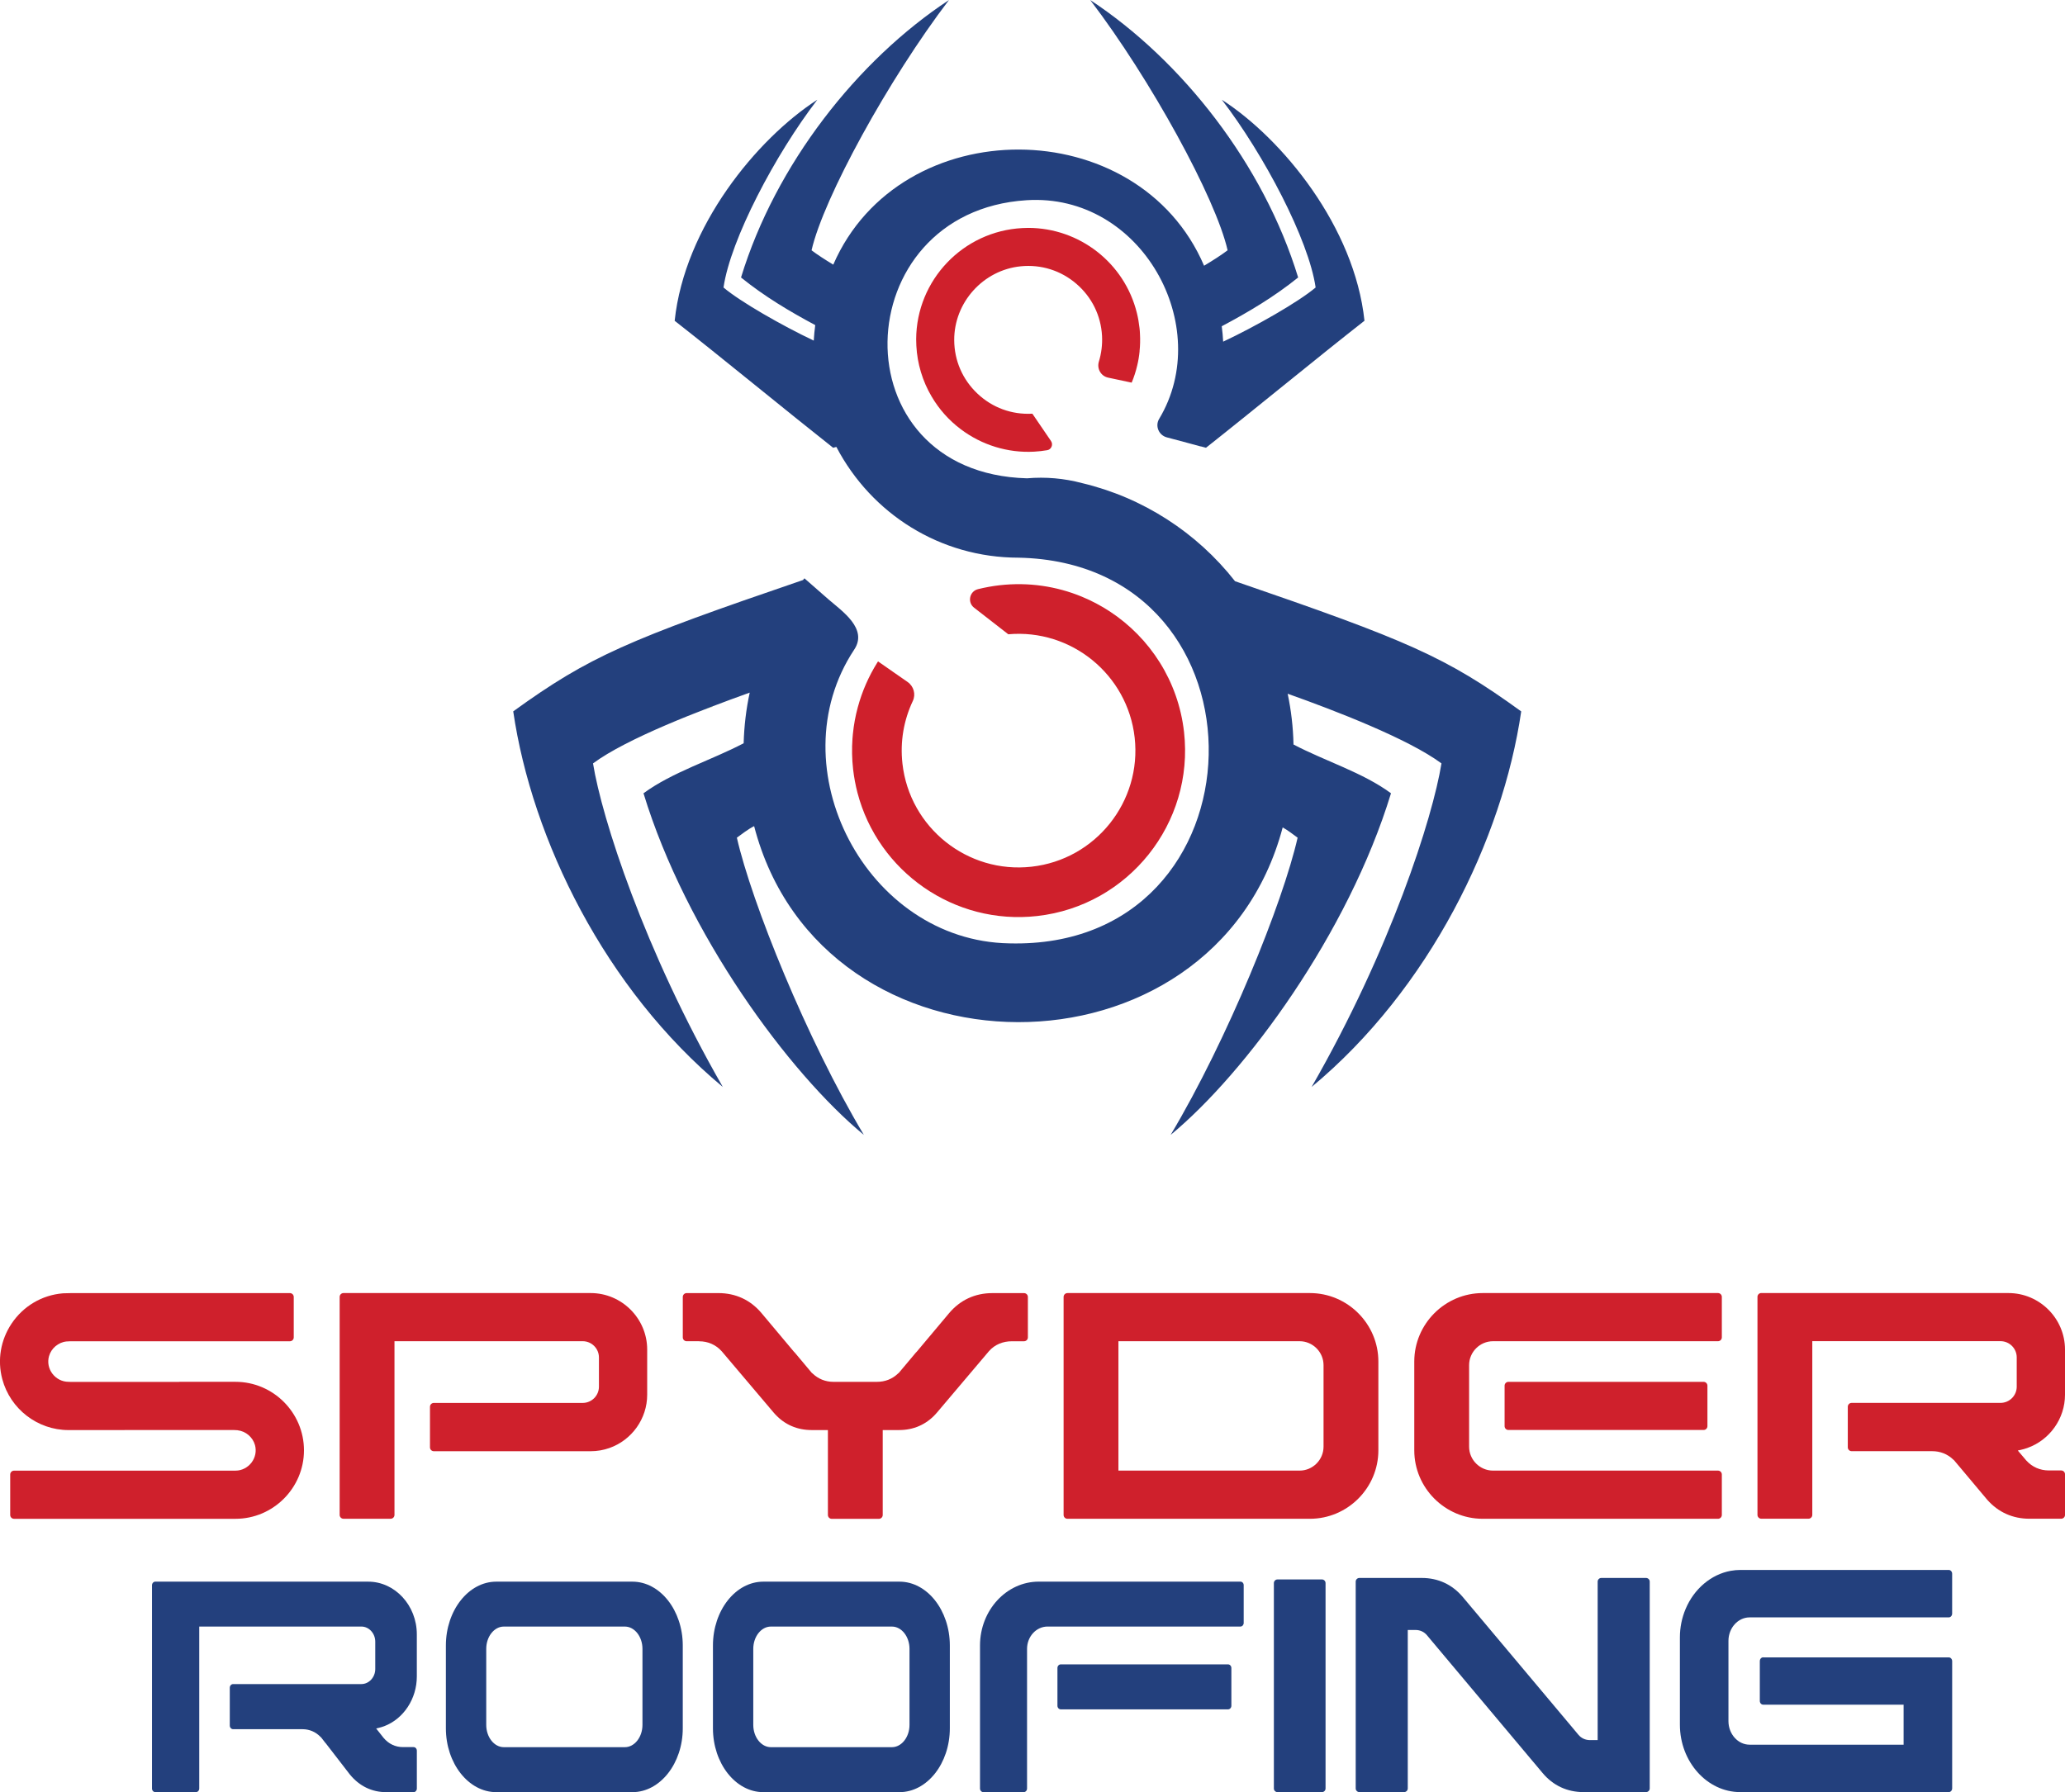
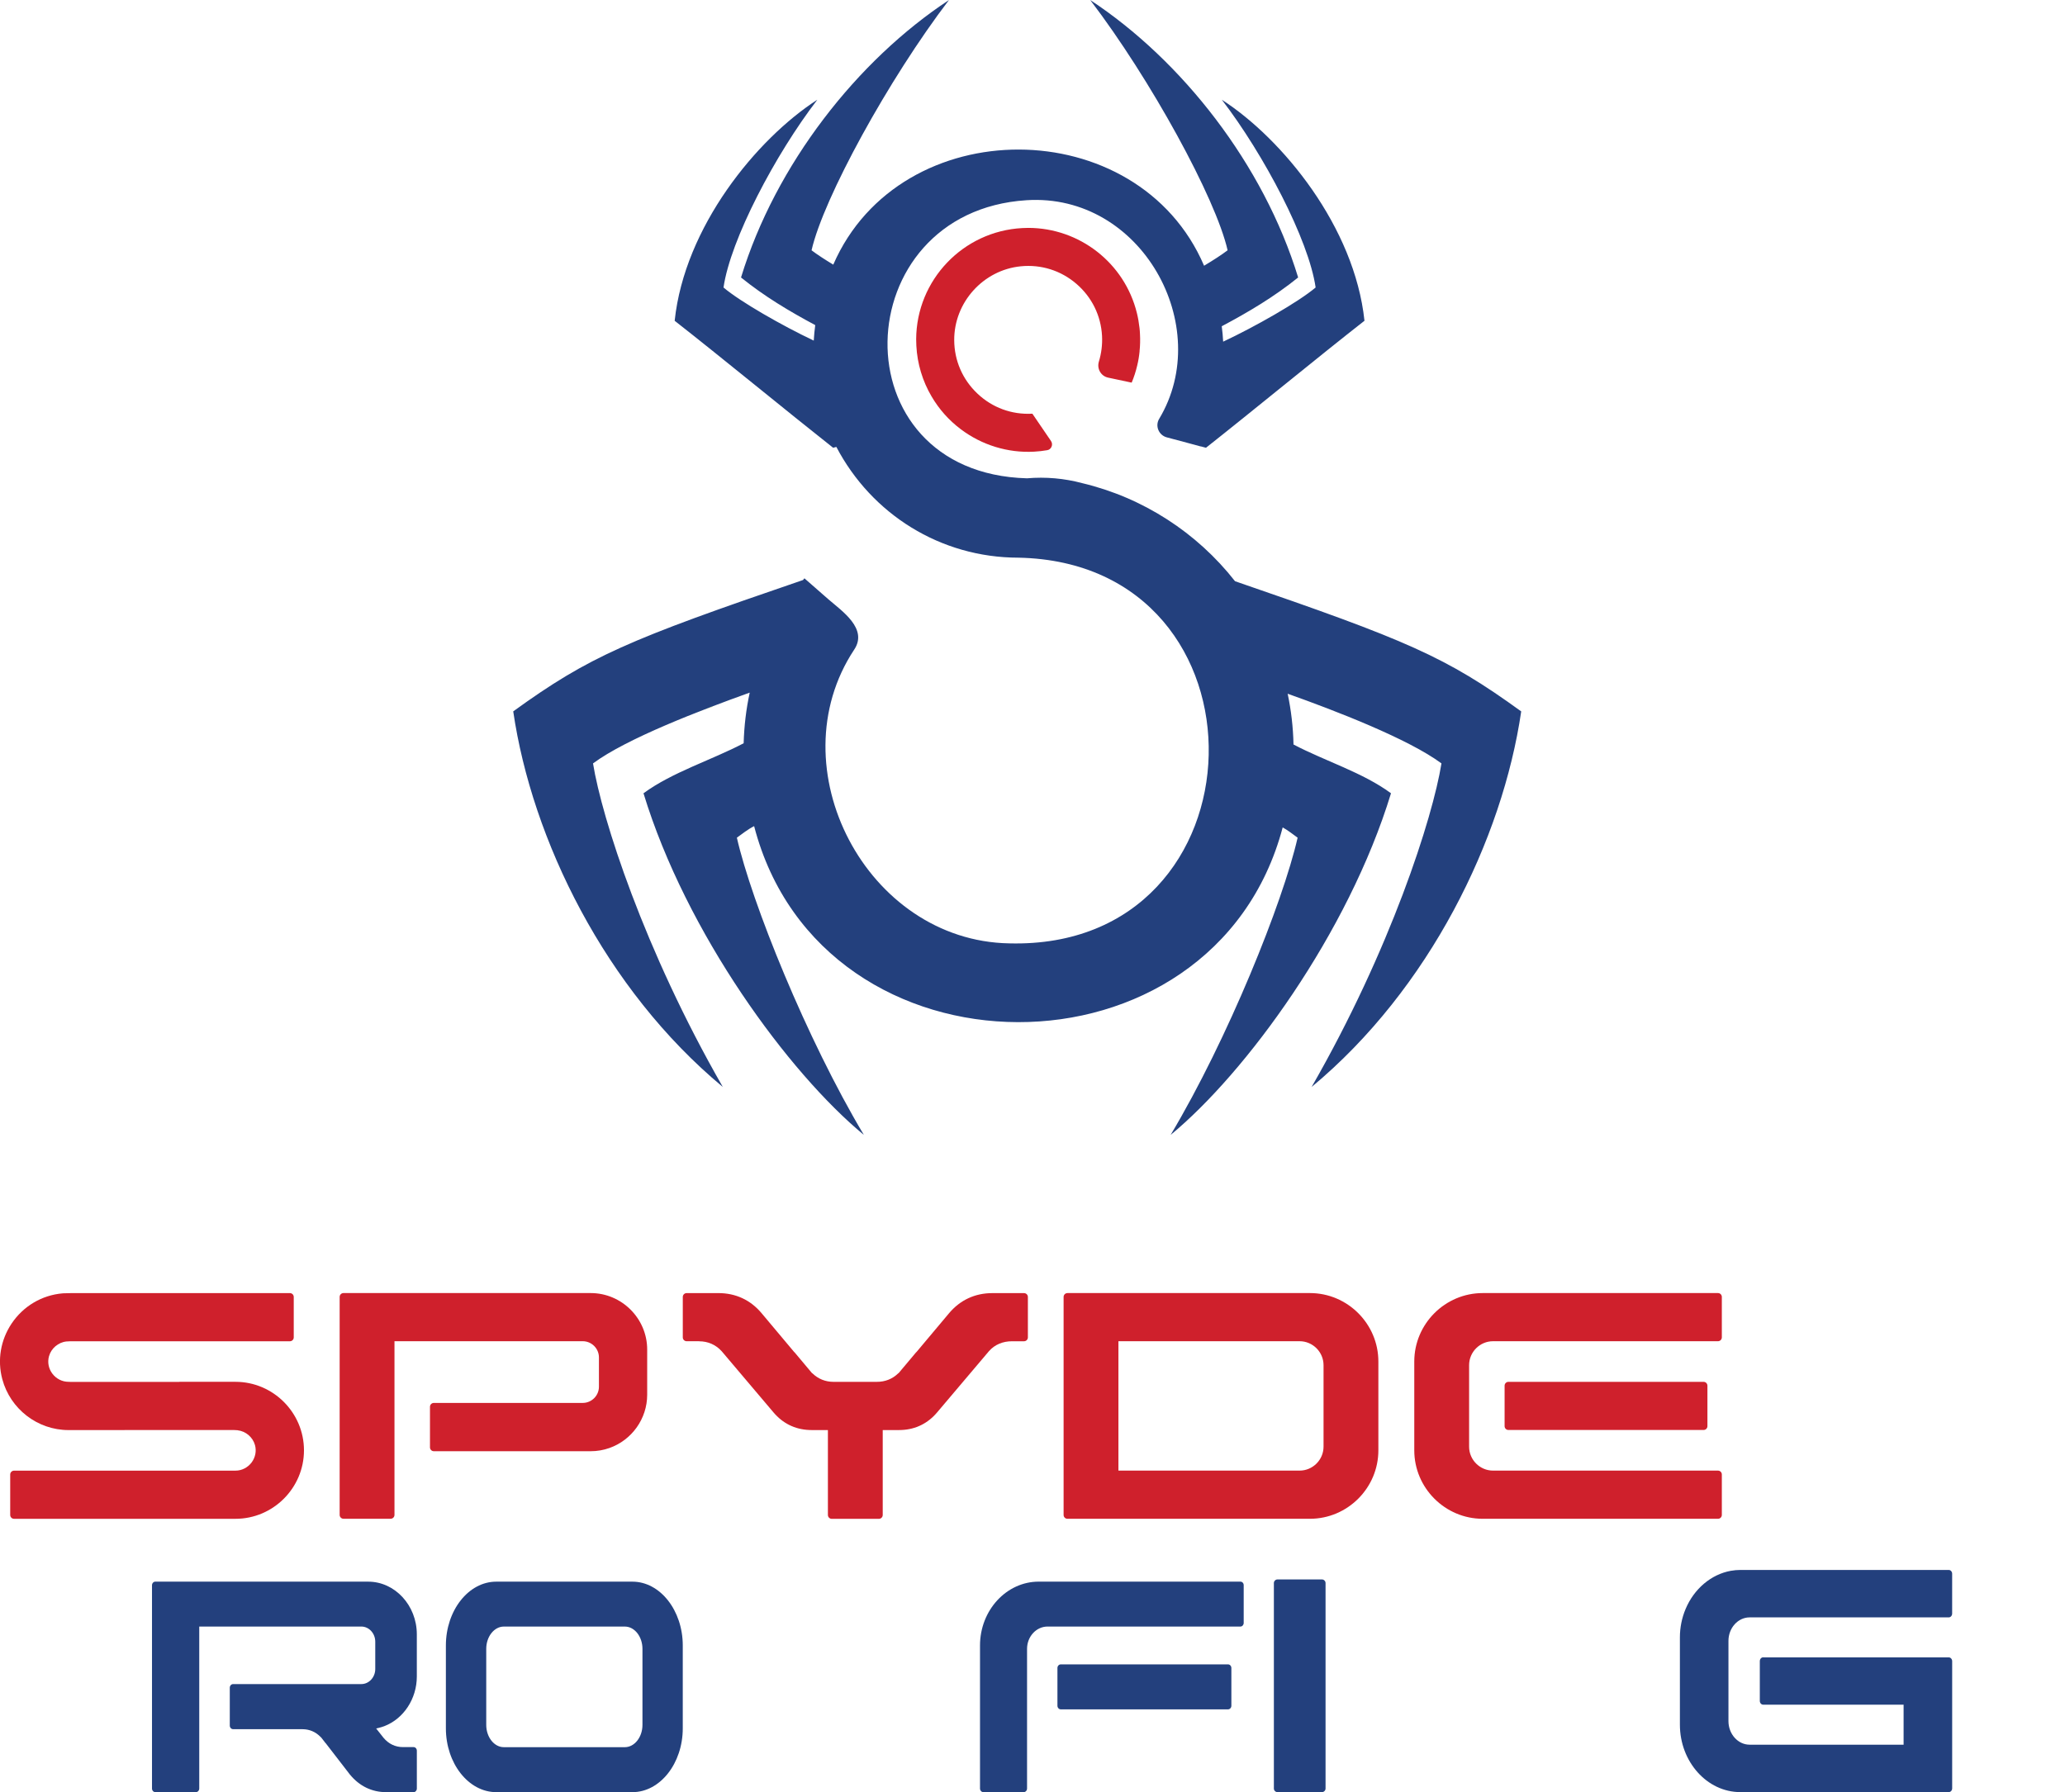
<svg xmlns="http://www.w3.org/2000/svg" id="Layer_2" viewBox="0 0 904.67 785.31">
  <defs>
    <style>.cls-1{fill:#23407d;}.cls-2{fill:#a6cf4e;}.cls-3{fill:#cf202c;}</style>
  </defs>
  <g id="Layer_1-2">
    <path class="cls-2" d="M312.3,309.54l-7.2,2.69c2.42-.92,4.84-1.77,7.24-2.57l-.04-.11Z" />
    <path class="cls-3" d="M499.26,153.88c-.2,2.13-.56,4.26-1.06,6.31-.59,2.54-1.4,5.05-2.42,7.48l-10.34-2.2c-1.49-.33-2.74-1.22-3.52-2.55-.79-1.34-.97-2.97-.5-4.49,1.11-3.64,1.57-7.42,1.38-11.21-.47-8.92-4.47-17.05-11.27-22.88-6.78-5.82-15.43-8.54-24.33-7.65-16.44,1.62-29.25,15.83-29.16,32.36.04,8.96,3.66,17.27,10.17,23.42,6.51,6.16,15,9.28,23.97,8.81h.1l8.16,11.97c.51.75.6,1.67.24,2.5-.34.82-1.05,1.38-1.91,1.52-1.87.32-3.8.55-5.76.65-11.48.62-22.89-2.89-32.1-9.84-5.19-3.91-9.49-8.73-12.78-14.34-3.96-6.7-6.28-14.39-6.68-22.24-.06-1.08-.09-2.03-.08-2.89.14-25.92,20.56-47.31,46.48-48.67.87-.05,1.73-.08,2.61-.08,22.43,0,42.21,15.34,47.61,37.31.52,2.1.9,4.29,1.15,6.56.1.84.17,1.72.2,2.59.14,2.56.08,5.1-.18,7.56" />
-     <path class="cls-3" d="M397.62,298.84l-6-4.17-6.64-4.63-.31-.22c-.1.17-.2.33-.32.5-3.77,6.03-6.67,12.62-8.55,19.59-1.03,3.79-1.76,7.7-2.15,11.69-.01.03-.01.06-.01.09-.08.65-.13,1.29-.17,1.94-.32,4.4-.24,8.9.27,13.45.4,3.52,1.05,6.96,1.91,10.28,9,34.51,42.28,58.15,78.75,54.04,39.97-4.5,68.82-40.68,64.32-80.64-2.52-22.35-14.95-41.24-32.41-52.75-3.93-2.59-8.11-4.8-12.49-6.6-10.96-4.5-23.17-6.38-35.75-4.97h-.05c-3.26.37-6.46.96-9.57,1.73-3.72.93-4.75,5.75-1.72,8.11l14.99,11.66c27.57-2.45,52.26,17.61,55.37,45.25,3.16,28.08-17.1,53.47-45.18,56.6-28.04,3.15-53.4-17.1-56.55-45.14-1.1-9.76.62-19.18,4.54-27.48,1.39-2.94.4-6.46-2.28-8.32" />
    <path class="cls-1" d="M666.44,311.71c-8.21,56.14-40.23,121.73-91.82,164.59,34.5-60.04,53.02-117.83,56.88-141.78-14.45-10.72-46.31-23.04-67.38-30.53,1.52,7.2,2.4,14.64,2.56,22.25,13.74,7.23,30.36,12.26,42.71,21.37-18.77,61.48-63.64,122.55-96.54,149.7,25.07-42,49.17-101.85,55.63-130.24-1.99-1.43-4.21-3.22-6.54-4.5-30.19,114.09-201.94,113.65-231.56-.56-2.66,1.33-5.31,3.42-7.56,5.06,6.46,28.39,30.56,88.24,55.63,130.24-32.89-27.16-77.78-88.23-96.54-149.7,12.65-9.29,29.82-14.53,43.88-21.92.22-7.6,1.08-14.91,2.66-22.19-21.33,7.65-53.89,20.06-68.65,31.02,3.86,23.95,22.38,81.74,56.86,141.78-51.58-42.86-83.61-108.45-91.82-164.59.01,0,.04.01.03-.01,33.3-24.09,50.35-31.36,126.94-57.54.2-.25.4-.51.61-.75l.46.41,10.06,8.81c6,5.19,17.4,12.88,11.27,22.05-34.12,51.58,5.37,127.63,67.95,128.7,113.95,2.98,117.65-166.67,4.08-169.01-34.28-.01-64.43-19.12-79.84-48.54-.05.03-1.35.37-1.4.38-20.52-16.2-49.19-39.81-69.43-55.65,4.33-41.09,35.84-79.65,62.5-96.86-18.4,23.93-38.08,61.32-41.1,82.28,7.28,6.18,25.62,16.69,39.53,23.27.13-2.29.36-4.55.65-6.79,0,0,0-.01-.01-.01-11.3-6.04-22.25-12.58-32.5-20.86,15.13-49.54,50.94-95.13,91.09-121.57-26.39,34.6-54.99,86.79-60.19,109.66,2.51,1.9,5.8,4.03,9.51,6.28,29.36-67.48,133.51-67.15,162.45.48,4.04-2.42,7.63-4.74,10.31-6.77-5.2-22.88-33.8-75.06-60.19-109.66,40.16,26.43,75.97,72.03,91.09,121.57-10.54,8.51-21.81,15.19-33.47,21.38.29,2.23.51,4.49.62,6.75,14.03-6.58,33.05-17.41,40.51-23.74-3.02-20.95-22.7-58.34-41.1-82.28,26.66,17.2,58.15,55.77,62.5,96.86-20.15,15.76-49.01,39.53-69.43,55.65l-2.31-.61s0,.03-.01.04c-.7-.23-8.65-2.31-14.87-3.99-3.49-.94-5.2-4.98-3.33-8.09,24.33-40.5-7.68-99.05-58.09-95.82-79.27,5.01-83.21,119.58.18,121.86,8.18-.7,16.33.01,24.24,2.13,26.49,6.3,50.19,21.61,66.91,42.96,75.55,25.96,92.27,33.07,125.36,57.04h.01Z" />
    <path class="cls-3" d="M104.06,626.72h-.03l-1.75-.09h-47.56c-.09.03-.17.03-.25.03h-24.46c-13.57,0-25.51-9.24-29.01-22.33-2.23-8.36-.73-17.15,4.08-24.34,5.11-7.63,13.27-12.49,22.43-13.25.03,0,.06-.01.09-.01l3.59-.09h95.82c.93,0,1.68.75,1.68,1.68v17.73c0,.93-.75,1.69-1.68,1.69H30.83l-1.69.09h-.03c-3.59.37-6.68,3.01-7.65,6.49-.73,2.64-.17,5.42,1.47,7.6,1.68,2.24,4.28,3.59,7.09,3.59h.04l.75.03h47.65c.08-.03.17-.03.24-.03h24.46c16.52,0,30.01,13.51,30.01,30.03-.01,16.5-13.5,30-30,30H6.15c-.93,0-1.68-.75-1.68-1.68v-17.73c0-.93.75-1.69,1.68-1.69h97.02s.04-.01.04-.01c2.78,0,5.38-1.39,7.03-3.59,1.63-2.19,2.19-4.97,1.47-7.61-.97-3.47-4.05-6.1-7.65-6.49" />
    <path class="cls-3" d="M150.47,566.62h108.31c13.61,0,24.75,11.14,24.75,24.75v19.8c0,10.48-6.69,19.87-16.55,23.35-2.64.93-5.4,1.4-8.19,1.4h-68.74c-.92,0-1.68-.75-1.68-1.68v-17.79c0-.93.76-1.69,1.68-1.69h65.24c3.9,0,7.1-3.19,7.1-7.09v-12.86c0-3.9-3.2-7.09-7.1-7.09h-82.47v76.12c0,.92-.75,1.68-1.68,1.68h-20.66c-.93,0-1.68-.76-1.68-1.68v-95.54c0-.92.75-1.68,1.68-1.68" />
    <path class="cls-3" d="M306.27,587.73h-5.45c-.93,0-1.69-.76-1.69-1.68v-17.74c0-.93.76-1.68,1.69-1.68h13.89c7.53,0,14.04,2.97,18.9,8.76l14.27,17.01.06.05c.09.08.18.17.25.25l7.48,8.92.09.05c.08.05.17.13.23.19,2.51,2.41,5.65,3.66,9.12,3.66h19.09c3.52,0,6.69-1.21,9.24-3.66.06-.06.14-.14.23-.19l.08-.05,7.49-8.92c.08-.09.17-.18.25-.25l.06-.05,14.2-16.92c4.88-5.81,11.39-8.84,18.98-8.84h13.89c.93,0,1.69.75,1.69,1.68v17.74c0,.92-.76,1.68-1.69,1.68h-5.33c-3.85,0-7.48,1.41-10.04,4.35l-22.71,26.83c-4,4.74-9.29,7.42-15.51,7.7-.38.03-.76.03-1.15.03h-7.16v37.21c0,.93-.75,1.69-1.68,1.69h-20.66c-.93,0-1.68-.76-1.68-1.69v-37.21h-7.17c-.37,0-.74,0-1.11-.03-6.23-.28-11.52-2.94-15.55-7.7l-22.7-26.81c-2.61-2.88-6.03-4.36-9.91-4.36" />
    <path class="cls-3" d="M467.64,566.62h106.22c16.5,0,30,13.5,30,30v38.91c0,16.5-13.5,30-30,30h-106.22c-.93,0-1.68-.75-1.68-1.68v-95.53c0-.93.75-1.69,1.68-1.69M569.35,644.42c5.76,0,10.49-4.73,10.49-10.49v-35.72c0-5.76-4.73-10.49-10.49-10.49h-79.37v56.7h79.37Z" />
    <path class="cls-3" d="M643.61,598.21v35.73c0,5.76,4.73,10.48,10.49,10.48h98.55c.93,0,1.68.76,1.68,1.69v17.73c0,.93-.75,1.69-1.68,1.69h-103.06c-16.5,0-30-13.5-30-30v-38.91c0-16.5,13.5-30,30-30h103.06c.93,0,1.68.75,1.68,1.68v17.74c0,.92-.75,1.68-1.68,1.68h-98.55c-5.76,0-10.49,4.72-10.49,10.48M659.16,624.94c0,.93.75,1.68,1.68,1.68h85.5c.93,0,1.68-.75,1.68-1.68v-17.73c0-.93-.75-1.69-1.68-1.69h-85.5c-.93,0-1.68.76-1.68,1.69v17.73Z" />
-     <path class="cls-3" d="M771.61,566.62h108.31c13.61,0,24.75,11.14,24.75,24.75v19.8c0,10.48-6.69,19.87-16.55,23.35-.97.34-1.95.62-2.96.84l-1.17.25,3.71,4.37c2.61,2.88,6.04,4.37,9.93,4.37h5.37c.93,0,1.68.75,1.68,1.68v17.8c0,.92-.75,1.68-1.68,1.68h-13.9c-7.28,0-13.61-2.8-18.44-8.25-.01-.01-.03-.03-.04-.04l-12.4-14.78-.03-.03s-.08-.08-.11-.13l-2.08-2.47-.09-.06c-.08-.05-.15-.11-.23-.19-2.55-2.45-5.72-3.66-9.24-3.66h-35.25c-.92,0-1.68-.75-1.68-1.68v-17.79c0-.93.76-1.69,1.68-1.69h65.24c3.9,0,7.09-3.19,7.09-7.09v-12.86c0-3.9-3.19-7.09-7.09-7.09h-82.47v76.12c0,.92-.75,1.68-1.68,1.68h-20.66c-.93,0-1.68-.76-1.68-1.68v-95.54c0-.92.75-1.68,1.68-1.68" />
    <path class="cls-1" d="M68.04,693.08h93.27c11.71,0,21.3,10.39,21.3,23.09v18.45c0,9.76-5.74,18.51-14.26,21.79-.82.3-1.68.56-2.53.77l-1.02.24,3.22,4.08c2.23,2.68,5.19,4.08,8.55,4.08h4.62c.8,0,1.43.71,1.43,1.58v16.58c0,.86-.63,1.58-1.43,1.58h-11.98c-6.27,0-11.71-2.62-15.88-7.68,0-.03-.03-.03-.03-.03l-10.66-13.81h-.03c-.05-.06-.08-.09-.11-.12l-1.79-2.32-.08-.06c-.05-.03-.14-.12-.19-.18-2.2-2.26-4.92-3.39-7.97-3.39h-30.34c-.8,0-1.46-.71-1.46-1.58v-16.61c0-.86.66-1.58,1.46-1.58h56.17c3.35,0,6.1-2.98,6.1-6.61v-11.96c0-3.66-2.75-6.64-6.1-6.64h-71.01v70.98c0,.86-.66,1.58-1.46,1.58h-17.78c-.8,0-1.46-.71-1.46-1.58v-89.08c0-.86.66-1.58,1.46-1.58" />
    <path class="cls-1" d="M277.06,693.08c12.13,0,22.06,12.59,22.06,27.98v36.28c0,15.39-9.93,27.98-22.06,27.98h-59.66c-12.13,0-22.06-12.59-22.06-27.98v-36.28c0-15.39,9.93-27.98,22.06-27.98h59.66ZM213.02,755.85c0,5.36,3.47,9.76,7.7,9.76h53.04c4.22,0,7.7-4.4,7.7-9.76v-33.33c0-5.36-3.47-9.76-7.7-9.76h-53.04c-4.22,0-7.7,4.4-7.7,9.76v33.33Z" />
-     <path class="cls-1" d="M394.06,693.08c12.13,0,22.06,12.59,22.06,27.98v36.28c0,15.39-9.93,27.98-22.06,27.98h-59.66c-12.13,0-22.06-12.59-22.06-27.98v-36.28c0-15.39,9.93-27.98,22.06-27.98h59.66ZM330.01,755.85c0,5.36,3.47,9.76,7.7,9.76h53.04c4.22,0,7.7-4.4,7.7-9.76v-33.33c0-5.36-3.47-9.76-7.7-9.76h-53.04c-4.22,0-7.7,4.4-7.7,9.76v33.33Z" />
    <path class="cls-1" d="M448.49,785.31h-17.7c-.79,0-1.45-.71-1.45-1.58v-62.68c0-15.42,11.57-27.98,25.72-27.98h88.38c.79,0,1.42.68,1.42,1.55v16.55c0,.86-.63,1.58-1.42,1.58h-84.52c-4.93,0-8.97,4.4-8.97,9.76v61.22c0,.86-.66,1.58-1.45,1.58M463.26,747.46c0,.86.66,1.58,1.45,1.58h73.3c.79,0,1.45-.71,1.45-1.58v-16.55c0-.86-.66-1.58-1.45-1.58h-73.3c-.79,0-1.45.71-1.45,1.58v16.55Z" />
    <path class="cls-1" d="M559.67,692.11h19.46c.87,0,1.59.72,1.59,1.59v90.02c0,.87-.72,1.59-1.59,1.59h-19.46c-.87,0-1.59-.72-1.59-1.59v-90.02c0-.87.72-1.59,1.59-1.59" />
-     <path class="cls-1" d="M595.54,691.46h27.35c7.18,0,13.36,2.88,17.99,8.39l4.24,5.06s.03.03.06.06l43.79,52.18,2.48,2.97c1.3,1.57,3.09,2.39,5.15,2.39h3.33v-69.45c0-.88.73-1.6,1.61-1.6h19.59c.88,0,1.61.73,1.61,1.6v90.64c0,.88-.73,1.6-1.61,1.6h-27.35c-7.21,0-13.39-2.88-17.99-8.39l-4.24-5.06s-.03-.03-.06-.06l-43.79-52.18-2.48-2.97c-1.3-1.58-3.09-2.39-5.15-2.39h-3.33v69.45c0,.88-.73,1.6-1.61,1.6h-19.59c-.88,0-1.61-.73-1.61-1.6v-90.64c0-.88.73-1.6,1.61-1.6" />
    <path class="cls-1" d="M772.48,726.26h81.26c.82,0,1.5.75,1.5,1.66v55.72c0,.94-.68,1.66-1.5,1.66h-91.34c-14.57,0-26.44-13.35-26.44-29.53v-38.29c0-4.27.85-8.51,2.49-12.41,3.7-8.83,11.16-15.17,19.8-16.74,1.41-.25,2.85-.38,4.26-.38h91.22c.82,0,1.5.75,1.5,1.66v17.47c0,.91-.68,1.66-1.5,1.66h-87.24c-5.08,0-9.26,4.62-9.26,10.3v35.15c0,5.69,4.18,10.33,9.26,10.33h67.47v-17.53h-61.49c-.82,0-1.5-.72-1.5-1.63v-17.47c0-.91.68-1.66,1.5-1.66" />
  </g>
</svg>